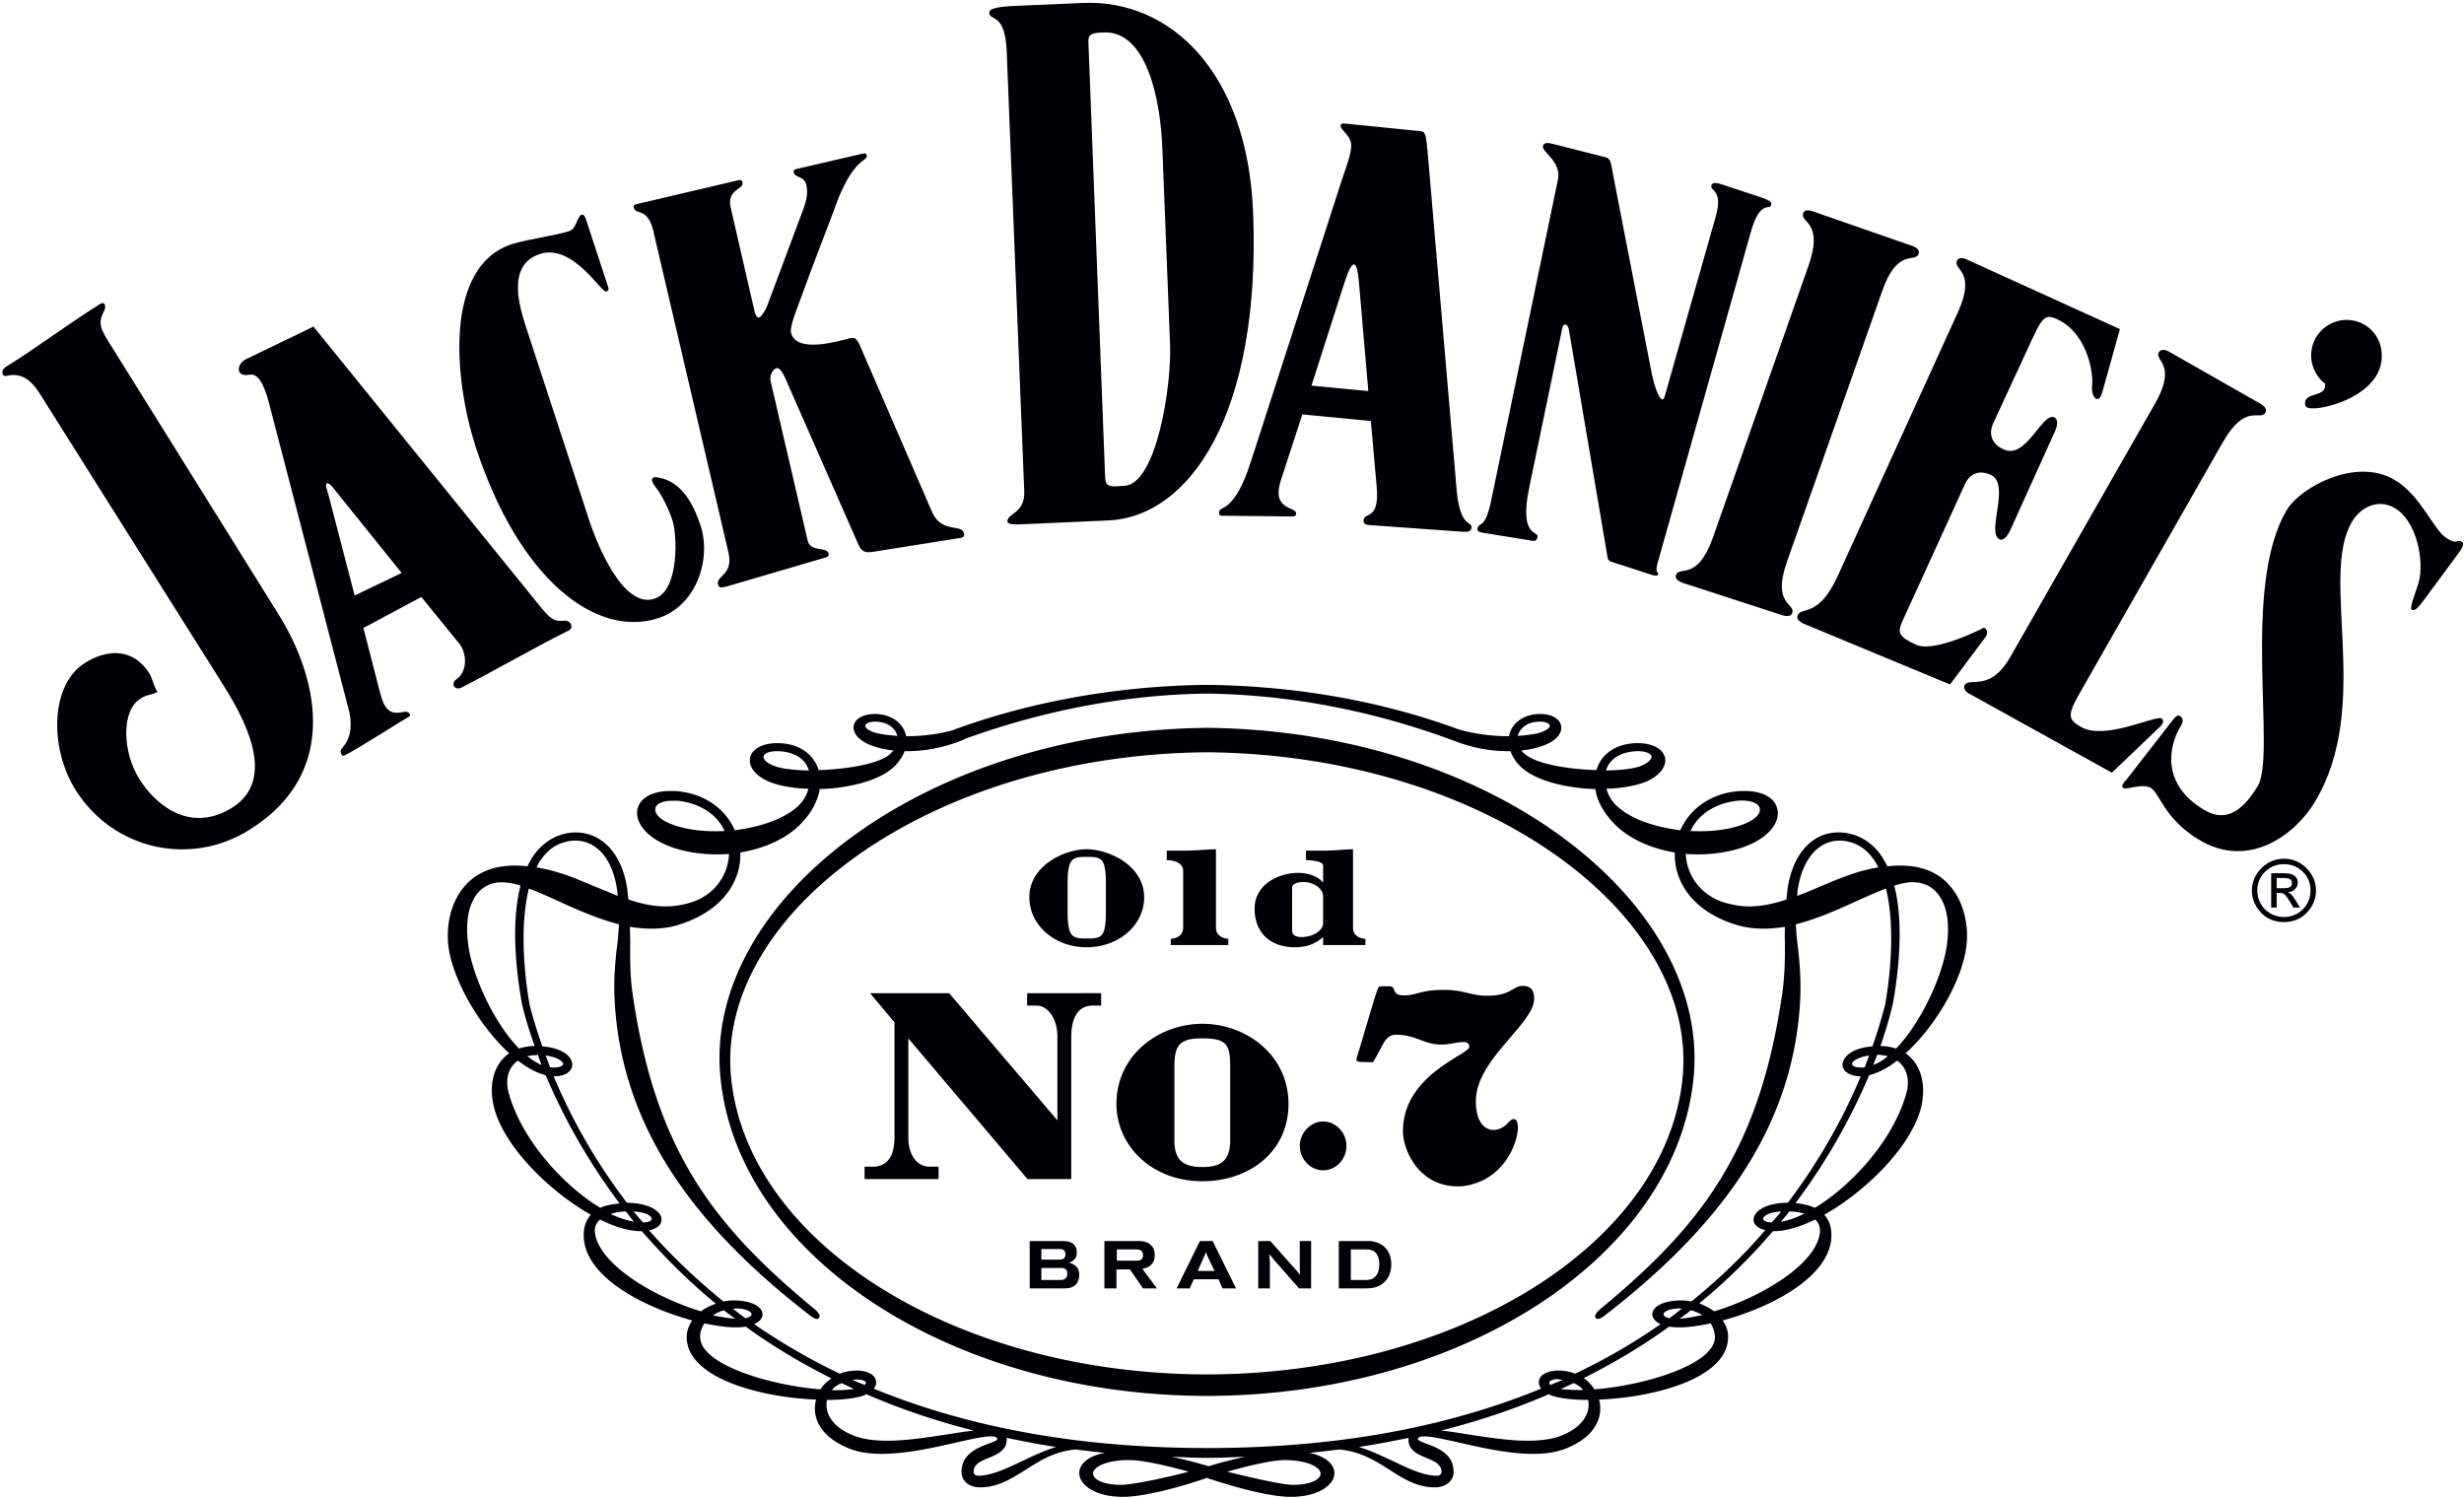
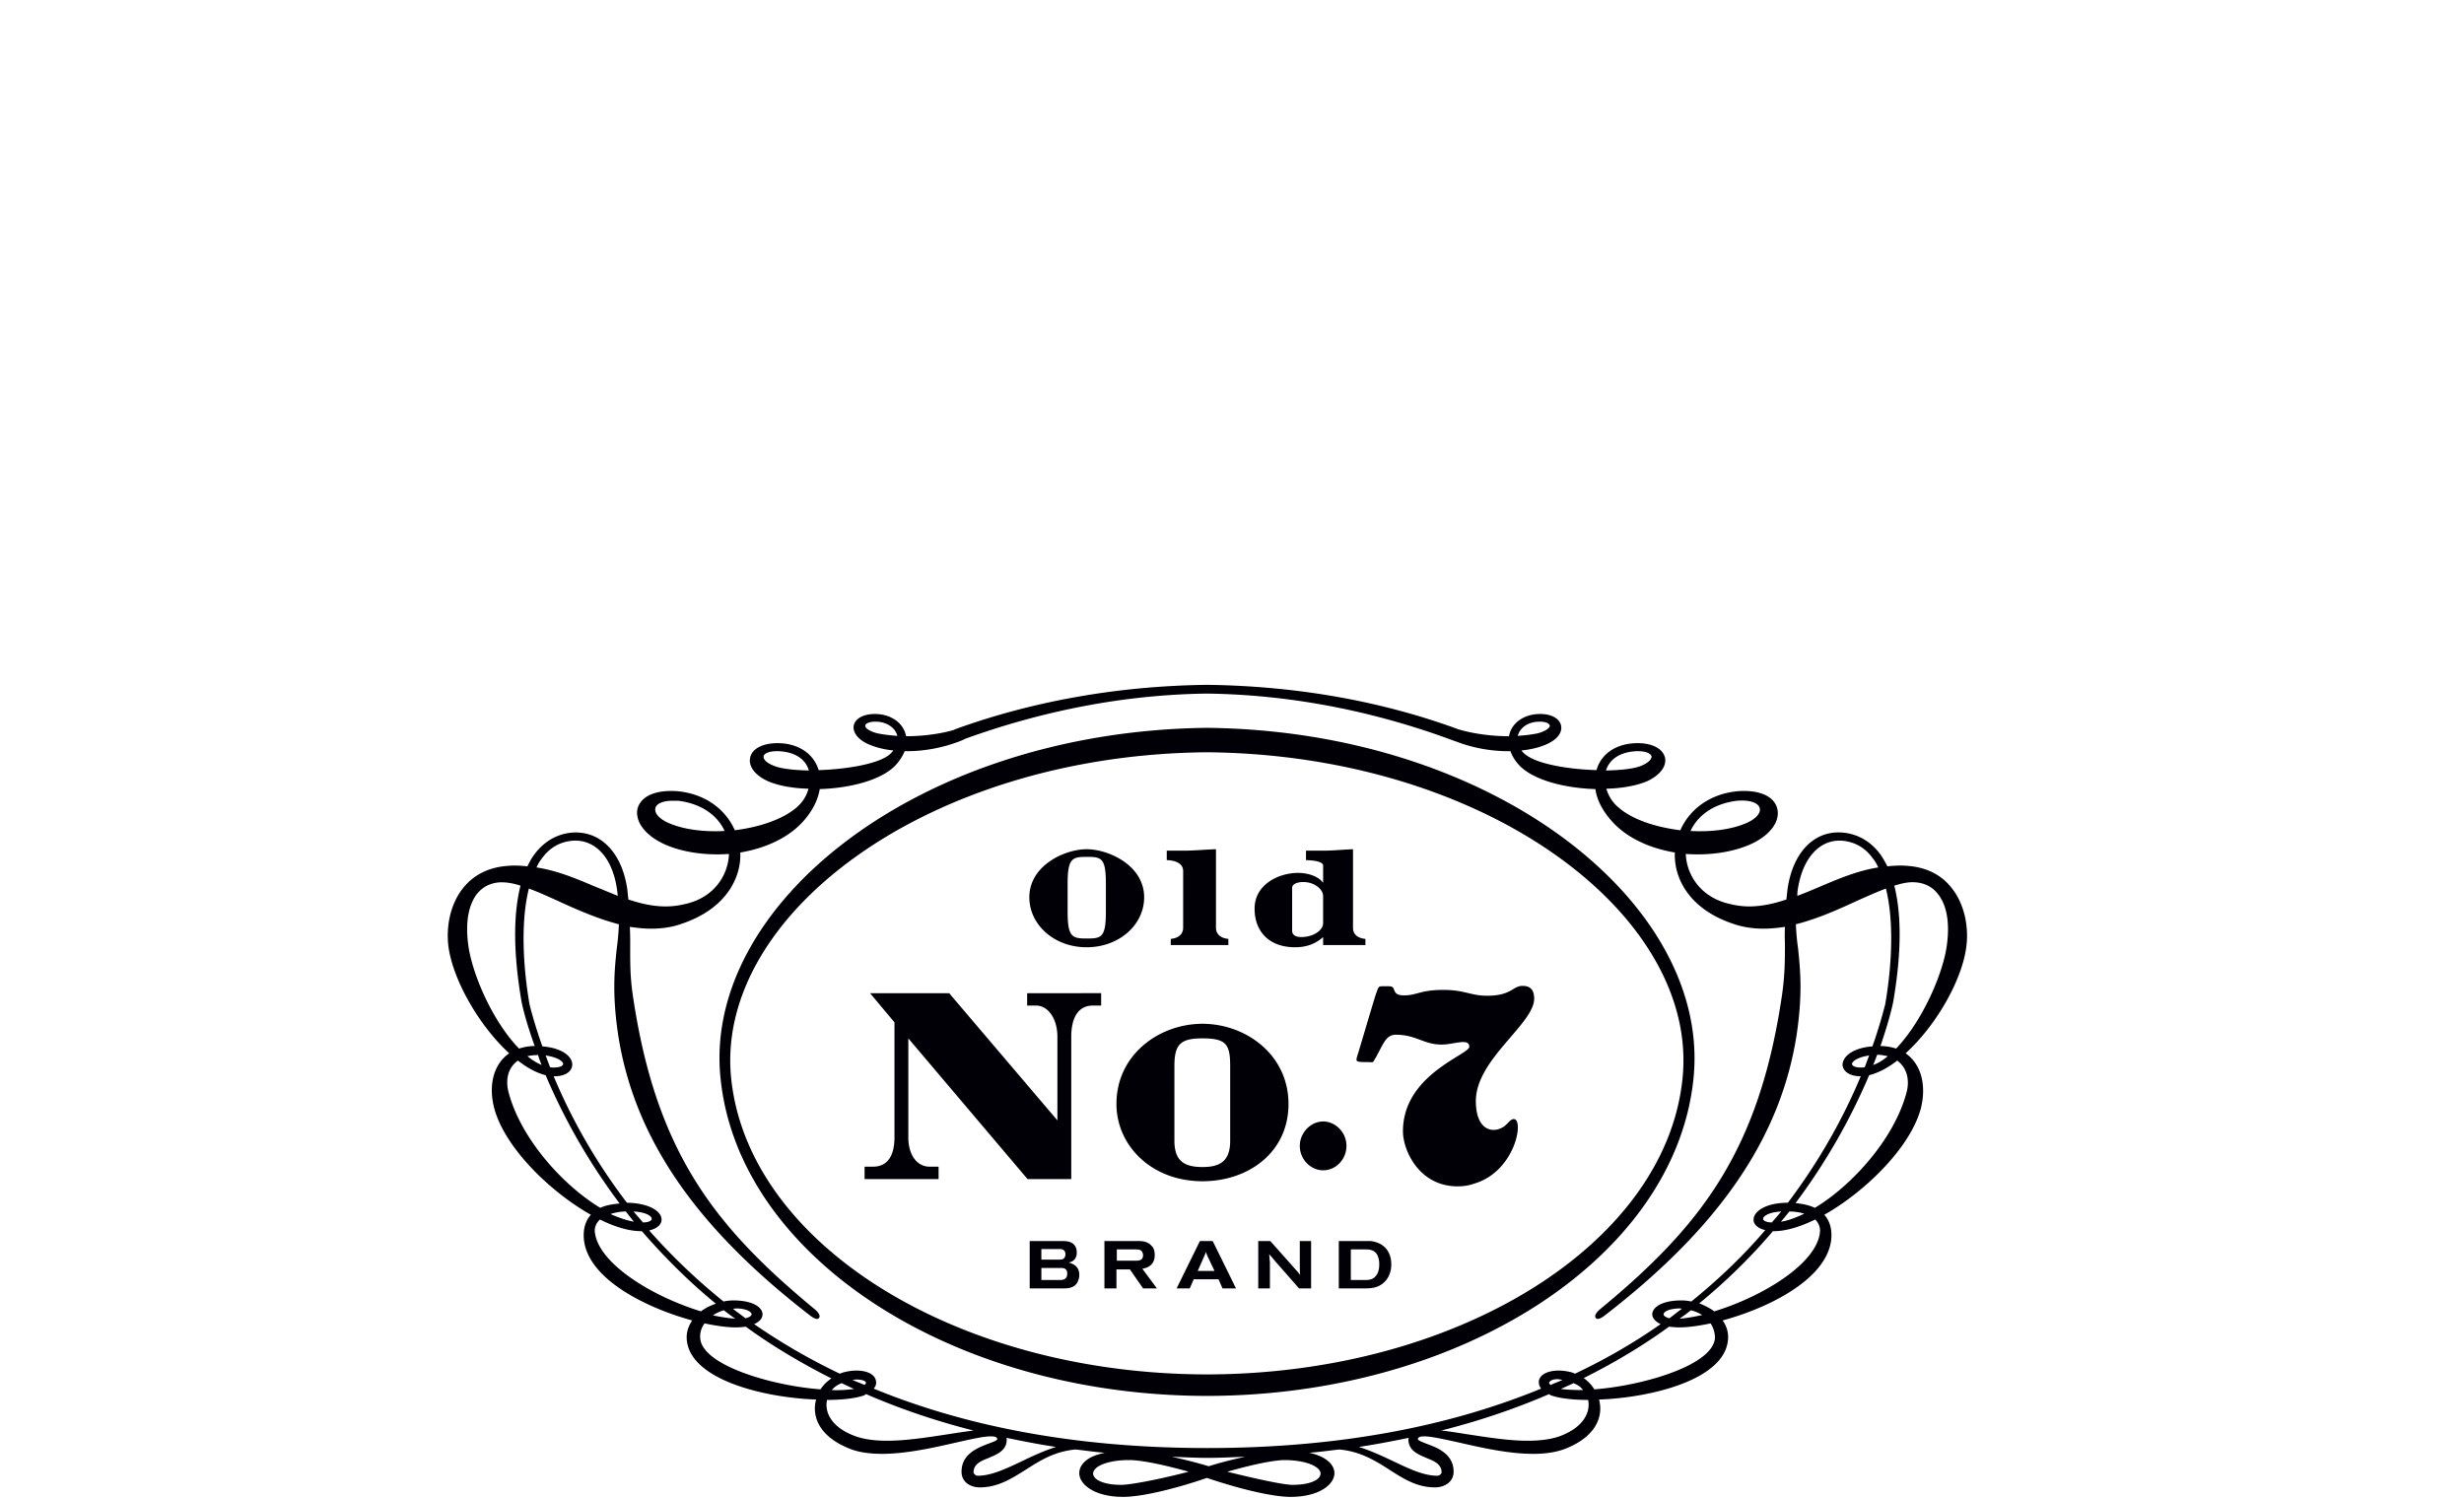
<svg xmlns="http://www.w3.org/2000/svg" version="1.2" width="676" height="411">
  <style>.s0{fill:#000006}</style>
  <g id="Vrstva 3">
-     <path id="&lt;Compound Path&gt;" fill-rule="evenodd" class="s0" d="M343.8 58.5c2.1 54.7-17.2 83.4-39.9 84.3l-24.7 1.1c-2 0-2.8-.3-2.8-.8-.1-2.4 4.9-2.1 4.6-8.4l-4.8-120.4c-.4-11.1-4.7-8.4-4.8-10.8 0-1.3 2.8-1.7 7.5-1.9l18.4-.8c23.7-.9 45 18.8 46.5 57.7zm-41-49.6c-3.2.1-4.3.5-4.2 2.5l4.6 119.7c.1 2.8 1.9 2.4 5.2 2.2 8.9-.3 13.1-27.6 12.6-39l-2.1-53.4c-.5-14.1-4.5-32.5-16.1-32zm66.2 25 20.8 2.1c1.3.1 1.5 1.1 2 7.2l7.9 92c1.1 9.9 4.2 7.6 4 9.6-.1 1.1-1.2 1.2-2.4 1.1l-25-1.8c-1.5 0-2.3-.3-2.2-1.4.2-2.3 4.4.2 3.6-9.1l-1.6-18.1-18.8-1.8-5.9 18.1c-2.7 8.5 4.4 7 4.2 9.2-.1.7-.6.7-1.3.7l-18.6-.2c-1 .1-1.3-.2-1.2-1.1.1-1.7 4.1.6 8.7-13.8L368 49.8c1.5-4.5 2.5-7 2.7-9.4.3-3.2-3-4.6-2.9-6 .1-.6.7-.5 1.2-.5zm.1 42.9-9.3 29 15.6 1.5-2.6-30.2c-.5-5.5-1.6-6.5-3.7-.3zm57-37.3 14.2 3.6c1.5.3 1.6 1 2.3 5.1l10.6 54.5c1.1 5.1 2.8 8.5 3.5 6.1l14.1-49.7c1.9-7.2-1.7-6.6-1.3-8.2.3-.9 1.3-.9 3.5-.1l10.6 3.5c1.8.7 2.6 1 2.3 2-.3 1.4-3.1-1.6-5.6 7.5l-25.6 90.9c-.7 2.8.4 2.1.2 2.9-.1.4-.8.4-1.5.2l-11.1-3.6c-.8-.2-1.2-.6-1.3-1.5l-10.6-62.4c-.3-1.5-1.5-1.8-1.8-.2l-9.1 43.9c-2.8 13.7 2.8 11.5 2.3 13.4-.2.9-.7 1.2-1.8.9l-13-2.1c-.9-.1-1.8-.4-1.7-1.1.6-2.2 1.9.3 3.6-6.8l18.5-88.9c1.1-5.2-4.5-7.6-4.1-9.4.3-.9 1.3-.9 2.8-.5zm-188.3 3.2c.4 1.6-4 .3-9.2 15.5l-5.9 15.5c-3.4 9.5-6.1 15.5-5.7 17.5 1.4 6 13.2 2.3 16.2 1.6 1.1-.3 1.7 0 2.5 1.5l20.2 46.6c2.6 5.3 8 2.9 8.5 5.3.3.9 0 1.2-.9 1.4l-24 3.8c-2.5.4-3.2-.3-4-2l-20-45.5c-.6-1.4-1.6-3.1-2.4-2.9-1.3.3-2 2.3-1.7 3.5l10.2 43.9c.8 3.1 5.2 1.6 5.7 3.4.1.4.1.9-.6 1.1l-27.3 8c-1.6.4-2.2.4-2.4-.6-.6-2.3 4.2-2.6 2.9-8.5l-20.7-88.6c-1.5-6.3-4.9-4.2-5.3-6.2-.2-.6.1-.9 1.2-1.1l27.7-6.5c.4-.1.8.1.9.6.5 2.1-4.5 1.8-3.2 7.1l6.6 28.7c.2.7.6 1.4 1.2 1.3.5-.1 1.6-1.8 2.1-3l10.1-27c.6-1.8 1.3-4 .7-6.4-.6-2.5-3.1-1.9-3.4-3.3-.2-.8.2-.9 1-1.1l18.1-4.2c.5-.1.8 0 .9.6zM497.4 58l27.3 9.5c1.3.5 2 1.2 1.7 2.1-.9 2.7-5.8-1.8-10 10.2L490.3 154c-4.3 12 2.4 11.5 1.4 14.2-.3.9-1.4 1-2.7.6l-27.4-8.9c-1.3-.5-2.1-1.2-1.8-2.1 1-2.7 5.8 1.8 10.1-10.2l26.3-74.8c4.2-12.1-2.4-11.6-1.5-14.3.3-.9 1.4-1 2.7-.5zm-336.7 2 6.2 18.9c.2.8-.2.9-.6 1.1-1.3.4-9.2-13.3-18.2-10.3-9.5 3.1-5.3 15.4-3.6 20.6l17 52c2.4 7.4 9.5 24.7 18 22 7.1-2.3 6.2-18.1 5-21.5-.9-2.8-3-7.3-4.9-9.5-1.5-2.1-.4-2.6.9-2.3 6.6 1.1 9.7 7.3 11.7 13.2 3 9.2-1.1 22-11.6 25.4-16.9 5.5-38.1-10.3-50.1-47-6-18.6-8.7-49.5 9.9-55.6 4-1.3 12.2-2.4 15.8-3.6 2-.6 2.1-4.1 3.4-4.5.5-.1.9.5 1.1 1.1zm378.9 11.2 42 19.1-4.8 17.2c-1 3.9-3.3 1.5-2.8-2.1.3-3.8-1.7-14.2-9.6-17.8-3.6-1.7-4.2-.4-8.1 8.1l-9.4 20.3c-1.4 2.9-.6 5.8 2.8 7.3 6.2 2.9 10.6-10.3 13.9-8.8 1.1.5.9 2.3.2 3.8l-12.3 27.2c-.9 1.9-2 2.9-2.9 2.5-3.8-1.8 3.1-15.2-2.4-17.7-3.1-1.4-5.7-.5-7.1 2.5l-17.2 37.7c-1.4 3.1-1 4.2 3.8 6.4 4.3 2 15.2-2.9 18.6-4.7 1 .5 1.1 1.6.5 2.5l-9.8 13.1-40.2-16.7c-1.3-.6-2-1.4-1.6-2.3 1.2-2.5 5.7.8 11-10.8l32.9-72.2c5.3-11.6-1.4-11.7-.2-14.3.4-.8 1.5-.9 2.7-.3zM28.7 85c-1.9 3.7-1.5 4.8 2.3 10.7l45.5 73c9.8 15.7 17.9 42.8-8.1 59-16.3 10.2-37.4 5.4-47.7-11-7.2-11.6-6.9-28.9 2.6-34.8 6.3-4 13.4-4 17.7 2.9.9 1.5 1.1 3.4 2.2 5-1.7 1.1-2.5.5-4.7 1.9-5.3 3.3-4.9 14.6-.3 22 5.1 8.1 14.6 14.7 25.5 7.9 12.9-8.1 2.6-25.6-2.6-33.9l-50-79.4c-2.5-4.1-5.3-6.1-9.1-5.2-1.7.4-1.7-1.5-.6-2.3 8.7-5.4 16.7-11.5 25.9-17.3 1.6-1 1.7.5 1.4 1.5zm624.7 11.7c.9 10.2-12.2 14.8-17.8 15.3-2.3.2-3.2-.2-3.2-1.1-.3-3.6 5.9-1.6 5.5-5.6-2.1-1.6-3.5-4.1-3.8-6.9-.5-5.4 3.5-10.1 8.9-10.6 5.4-.4 10 3.5 10.4 8.9zm-58.3-.2 25.1 14.3c1.2.7 1.8 1.6 1.3 2.4-1.4 2.5-5.4-2.9-11.7 8.2l-39.3 68.9c-3.5 6.1-3 7.2.5 9.2 6.5 3.7 20.4-3.3 22-2.4.8.5.4 1.6-.3 2.2L579.4 212l-39-21.6c-1.2-.6-1.8-1.5-1.4-2.4 1.4-2.4 6.9 2.1 12.5-7.7l39.7-69.5c6.3-11-.3-11.8 1.1-14.2.5-.8 1.6-.8 2.8-.1zm61.9 35.2c7.3 4.3 10.6 13.8 14.3 16 3.2 2 2.6 0 4.2 1 .6.4.1 1.6-.8 2.8l-9.9 13.4c-1.2 1.5-2.2 2.9-3.1 2.4-.8-.5 1.2-5.1 1.9-7.6 1.5-5.8-.5-16.7-6.6-20.3-4.5-2.7-9.4-.2-11.7 3.7-9.1 15.1 5.7 50.5-10.2 76.9-5.1 8.6-17.9 18.8-31.8 10.4-9.5-5.7-10.8-12.8-13.2-14.2-2.4-1.4-6.5.6-7.6 0-.8-.6.6-2 .9-2.3l12.6-16.2c.8-1.1 1.5-1.6 2-1.3 1.3.8.8 2 .3 2.8-3.4 5.6-5.4 16 6.4 23 5.1 3.1 9.9 1.5 14.7-6.5 5.2-8.6-4.6-54.8 8-75.8 3.9-6.4 19.2-14.5 29.6-8.2zM86 89.6l61.8 76.3c3.2 4 4.2 4.7 7.2 4.4 1.5-.1 2.6 1.9 1 2.7-10.6 5.3-19.3 10.5-29.5 15.7-1.7.8-3-1.1-1.3-2.3 3.3-2.3 2.9-7.7.4-10.3l-10-12.3-15.9 8.5 4.4 17.1c1.2 4.7 2.3 7 6.8 5.9 1-.3 2.2.9 1.2 1.4-1.7.9-14 8.8-17.6 10.6-.8.4-1.4-1.2-.8-1.8 2.5-2.9 2.9-5.8 2.2-9.9l-22.2-85.4c-1.6-5.9-3.3-7.7-5.2-7.4-4.1.8-3.5-3-1.1-4.2 6.5-3.2 14.4-6.9 18.6-9zm3.7 43c-.6.3.1 2 .5 3.5l7.1 27.3 12.9-6.2-17.8-22.1c-.4-.5-2-2.8-2.7-2.5zm536.9 103q2.4 0 4.4 1.2 2 1.2 3.2 3.2 1.2 2 1.2 4.3 0 2.4-1.2 4.4-1.2 2-3.2 3.2-2 1.1-4.4 1.1-2.4 0-4.4-1.1c-1.4-.8-2.4-1.9-3.2-3.2q-1.2-2-1.2-4.4 0-2.3 1.2-4.3t3.2-3.2q2-1.2 4.4-1.2zm0 1.5q-3 0-5.2 2.1-2.1 2.1-2.1 5.1 0 3 2.1 5.2 2.2 2.1 5.2 2.1t5.2-2.1q2.1-2.2 2.1-5.2t-2.1-5.1q-2.2-2.1-5.2-2.1zm-2 11.9h-1.5v-9.4h3.3q1.7 0 2.4.3t1.2.9q.4.6.4 1.4 0 1-.8 1.8-.7.7-1.9.8c.4.2.7.4 1 .7q.5.5 1.2 1.7l1.1 1.8h-1.8l-.9-1.5q-.9-1.5-1.4-2-.5-.5-1.4-.5h-.9zm0-8.1v2.8h1.9q1.2 0 1.7-.3.6-.3.6-1.1t-.6-1.1q-.5-.3-1.8-.3z" />
    <path fill-rule="evenodd" class="s0" d="M331.1 187.9c24.4.3 47.8 4.4 69 12.2 4 1.2 9.1 1.9 13.8 1.9h.1c.6-3.6 4.1-6.1 8.5-6.1h.4c3 .1 5.1 1.4 5.4 3.3.3 1.6-.8 3.8-4.7 5.3q-2.9 1.1-6.2 1.4.6.8 1.5 1.4c3.5 2.5 12 3.8 19.1 4 1.3-4.6 5.6-7.4 11.3-7.4 4 0 6.9 1.5 7.5 4 .5 2.3-1.4 4.8-4.8 6.4-2.8 1.2-6.8 2-11.3 2.1.6 2 1.7 3.8 3.3 5.1 3.6 3.2 9.8 5.4 17 6.3 2.7-6.1 8.5-10 15.6-10.7 6.1-.5 10.2 1.4 11 4.8.8 3.4-1.8 7-6.6 9.4-4.9 2.4-11.6 3.5-18.5 3 .2 5.7 4.1 12.1 12.4 13.8q2.5.6 5 .6c3.5 0 6.9-.8 10.2-1.9.1-.9.2-1.8.3-2.8 1.5-10.4 7.6-16.5 15.7-15.5 3.9.5 7.2 2.5 9.7 5.8q1 1.4 2 3.4c1.9-.2 3.8-.3 5.8-.1 4.9.4 9 2.4 11.8 6 3.4 4.2 4.9 10.5 4 16.6-1.3 9.1-8.4 21.4-16.6 28.8 4.2 2.9 5.8 8.6 4.2 15.1-3 11.1-15.8 23.2-26.5 29.2q2.3 2.6 1.9 6.8c-1.2 10.7-16.6 18.6-29.8 22.2 1.1 1.5 1.6 3.2 1.5 5-.6 11.3-21.3 16.2-35.4 16.7 1.2 4.4-.6 10-9 13.4-2.5 1-5.4 1.5-9.1 1.5-6.7 0-14.2-1.7-20.3-3.1-4.1-.9-7.6-1.7-9.6-1.7-1.7 0-1.7.6-1.7.8 0 .3 1.3.8 2.3 1.2 3 1.1 7.5 2.8 7.5 7.7 0 2.9-2.6 4.3-5.1 4.3-5 0-8.7-2.4-12.6-4.9-3.9-2.5-8-5-13.7-5.5-2.7.3-5.4.7-8.2.9 5 1.1 6.9 3.5 6.9 5.6 0 3.1-4.2 6.5-12 6.5-5.7 0-15.6-2.7-23-5.2-6.9 2.4-17.1 5.2-23 5.2-7.8 0-12-3.4-12-6.5 0-1.7 1.1-3.2 3.1-4.3q1.6-.8 3.9-1.3c-2.7-.2-5.3-.6-8-.9-5.7.5-9.7 3-13.6 5.5-4 2.5-7.7 4.9-12.7 4.9-2.5 0-5-1.4-5-4.3 0-4.9 4.5-6.6 7.4-7.7 1.1-.4 2.4-.9 2.4-1.2 0-.2 0-.8-1.8-.8-2 0-5.5.8-9.5 1.7-6.1 1.4-13.7 3.1-20.3 3.1-3.7 0-6.7-.5-9.1-1.5-8.4-3.4-10.2-9-9-13.4-14.1-.5-34.9-5.4-35.5-16.7-.1-1.8.5-3.5 1.5-5-13.1-3.6-28.6-11.5-29.7-22.2q-.4-4.2 1.9-6.8c-10.7-6-23.5-18.1-26.5-29.2-1.7-6.5-.1-12.2 4.1-15.1-8.1-7.4-15.2-19.7-16.6-28.8-.9-6.1.6-12.4 4-16.6 2.9-3.6 7-5.6 11.9-6 1.9-.2 3.8-.1 5.7.1q1-2.1 2-3.4c2.5-3.3 5.8-5.3 9.7-5.8 8-.9 14.2 5.1 15.7 15.5.1 1 .2 1.9.3 2.8 3.3 1.1 6.7 1.9 10.2 1.9q2.6 0 5.1-.6c8.3-1.7 12.1-8.1 12.3-13.8-6.8.5-13.6-.6-18.4-3-4.8-2.4-7.4-6-6.7-9.4.9-3.4 4.9-5.3 11.1-4.8 7.1.7 12.9 4.6 15.6 10.7 7.1-.9 13.3-3.1 17-6.3 1.5-1.3 2.7-3.1 3.2-5.1-4.5-.1-8.5-.9-11.2-2.1-3.5-1.6-5.3-4.1-4.8-6.4.5-2.5 3.5-4 7.5-4 5.6 0 9.9 2.8 11.3 7.4 7-.2 15.6-1.5 19.1-4q.8-.6 1.4-1.4-3.2-.3-6.1-1.4c-3.9-1.5-5-3.7-4.8-5.3.3-1.9 2.4-3.2 5.5-3.3h.3c4.5 0 7.9 2.5 8.6 6.1h.1c4.3 0 9.1-.6 12.9-1.7.1-.1.3-.1.4-.2 21.2-7.7 44.7-11.9 69.1-12.2zm0 2.4c-23.4.3-45.8 5-66.3 12.4-.3.2-.8.4-1.3.6-4.9 1.9-9.9 2.8-14.6 2.8h-.7q-.7 1.7-2 3.3c-4 4.9-13.9 6.9-21.3 7.1-.5 3-2 6-4.5 8.8-3.9 4.4-10.1 7.4-17.3 8.6.3 6.8-3.8 15.5-16.2 19.6-2.5.9-5.3 1.3-8.2 1.3-2 0-3.9-.2-5.9-.5q.1 2.3.1 4.5c0 4.5-.1 8.7.7 14.2 6.3 43 22.4 63.5 49.9 86.2 1.2 1 1.6 1.9 1.2 2.4-.3.4-1 .5-2.5-.7-31.5-24.3-48.2-48.8-52.6-76.9-1.7-11.4-1-18-.4-23.7.3-2.2.5-4.4.6-6.7-5.8-1.5-11.5-4-16.7-6.4-2.9-1.3-5.5-2.5-8-3.4-2.3 9.1-1.6 21.6.2 31.9.8 3.1 1.9 6.9 3.5 11.4 5.3.4 8.2 2.7 8.2 5 0 1.5-1.4 3.1-4.6 3.2h-.5c4.3 10.3 10.7 22.4 20.1 34.7 6.2.1 9.5 2.4 9.5 4.6 0 1.2-.9 2.4-3.4 3 5.8 6.6 12.6 13.2 20.4 19.5q1.3-.3 2.7-.3c5.5 0 8 2 8 3.8 0 1-.7 2-2.3 2.7 7.1 4.9 14.9 9.5 23.5 13.6.3-.1.5-.2.8-.3 4.6-1.3 8.7-.2 9.1 2.2.2.8 0 1.5-.6 2.2 24.1 9.9 54.1 16.3 91.5 16.3 37.5 0 67.5-6.4 91.6-16.3-.5-.7-.7-1.4-.6-2.2.5-2.4 4.6-3.5 9.2-2.2.2.1.5.2.7.3 8.7-4.1 16.5-8.7 23.5-13.6-1.5-.7-2.3-1.7-2.3-2.7 0-1.8 2.5-3.8 8-3.8q1.4 0 2.7.3c7.8-6.3 14.6-12.9 20.3-19.6-2.3-.5-3.3-1.8-3.2-2.9 0-2.2 3.3-4.6 9.4-4.6 9.3-12.3 15.7-24.4 20-34.7h-.3c-3.2-.1-4.7-1.7-4.7-3.2.1-2.3 2.9-4.6 8.2-5 1.6-4.5 2.7-8.4 3.5-11.5 1.8-10.3 2.5-22.7.2-31.8-2.4.9-5.1 2.1-8 3.4-5.2 2.4-10.8 4.9-16.7 6.4.1 2.3.3 4.5.6 6.6.6 5.8 1.3 12.4-.4 23.8-4.4 28.1-21.1 52.6-52.6 76.9-1.5 1.2-2.2 1.1-2.5.7-.4-.5 0-1.4 1.2-2.4 27.5-22.7 43.6-43.2 49.9-86.2.8-5.5.8-9.7.8-14.2q-.1-2.2 0-4.5c-2 .3-3.9.5-5.9.5-2.8 0-5.6-.4-8.2-1.3-12.4-4.1-16.4-12.8-16.1-19.6-7.2-1.2-13.4-4.2-17.3-8.6-2.5-2.8-4.1-5.8-4.5-8.8-7.5-.2-17.4-2.2-21.4-7.1q-1.3-1.6-1.9-3.3h-.7c-4.7 0-9.8-.9-14.6-2.8q-.4-.1-.6-.2c-20.8-7.7-43.6-12.5-67.4-12.8zm0 9.4c79.1.8 138.5 48.6 133.5 96.3-5 48.6-63.1 86.9-133.5 87-70.3-.1-128.4-38.4-133.4-87-5.1-47.7 54.3-95.4 133.4-96.3zm0 6.7c-77 .7-135.1 45-130.5 89.5 4.7 45.4 61.7 81.1 130.5 81.2 68.8-.1 125.9-35.8 130.5-81.2 4.6-44.5-53.4-88.8-130.5-89.5zM363 307.7c3.4 0 6.4 3 6.4 6.7s-2.9 6.7-6.4 6.7c-3.5 0-6.4-3.1-6.4-6.7s3-6.7 6.4-6.7zM298.1 233c6 0 15.8 4.4 15.8 13.2 0 7.5-6.8 13.7-15.8 13.7-8.9 0-15.7-6.2-15.7-13.7 0-8.8 9.8-13.2 15.7-13.2zm.1 2.1c-4 0-5.3.3-5.3 7.4v7.6c0 7.1 1.3 7.4 5.3 7.4s5.2-.3 5.2-7.4v-7.6c0-7.1-1.2-7.4-5.2-7.4zm73-2.1v21.6c0 2.9 3.4 3 3.4 3v1.7H363v-2.2c-1.9 1.7-4.3 2.8-7.7 2.8-7 0-11.1-4.2-11.1-10.6 0-6.7 6.7-9.8 11.9-9.8 2.9 0 5.6 1 6.8 2.6h.1v-4.6c0-1.5-4.7-1.5-4.7-1.5v-2.6h4.7c2.7 0 5.5-.3 8.2-.4zm-13.6 9c-1.6 0-3.1.5-3.1 1.6v11.8c0 1 .8 1.7 2.5 1.7 3.4 0 6-1.9 6-3.8v-7.4c0-2-2.5-3.9-5.4-3.9zm-24-9v21.5c0 3 3.4 3.1 3.4 3.1v1.7h-15.8v-1.7s3.4-.1 3.4-3.1V239c0-3.1-4.5-3-4.5-3v-2.6h4.5c3 0 6-.3 9-.4zm-21.5 107.5c1.4 0 2.8.1 3.9 1.4.7.7.8 1.7.8 2.5 0 1-.3 2.1-1.2 2.8-.7.6-1.6.8-2.2.9l4 5.4h-3.8l-3.6-5.2h-3.7v5.2H303v-13zm-.6 2.3h-5.1v3.1h5.2c.7 0 2 0 2-1.5 0-.3-.1-.7-.3-1-.2-.3-.5-.6-1.8-.6zm-20.5-2.3c1.4 0 3 0 3.9 1.3.5.7.5 1.4.5 1.9 0 .3 0 1.1-.5 1.7-.5.7-1.2.9-1.7 1 .9.3 2.9.8 2.9 3.4 0 .7-.2 1.5-.6 2.2-1 1.5-2.7 1.5-4 1.5h-9v-13zm-.3 2.2h-5v2.9h4.7c.4 0 .8 0 1.1-.1.8-.3.8-1.2.8-1.4 0-1.3-1.1-1.4-1.6-1.4zm.4 5.2h-5.4v3.3h5c.7 0 2.1 0 2.1-1.8 0-1.5-1.2-1.5-1.7-1.5zm83.4-7.4h1.4c3.9.4 5.8 3 5.8 6.4 0 1.5-.4 3-1.3 4.2-1.9 2.4-4.3 2.4-6.3 2.4h-6.8v-13zm-.1 2.3h-3.8v8.4h3.6c1.2 0 2.5 0 3.4-1.3.4-.5.8-1.4.8-3.1 0-1.2-.3-2-.6-2.6-.9-1.4-2.3-1.4-3.4-1.4zm-14.7-2.3v13h-3.3l-6.5-7.4c-.6-.7-.9-1.1-1.7-2 .1 1 .1 1.2.2 2.2v7.2h-3.2v-13h3.3l6.4 7.2c.8.9 1 1.1 1.8 2.1-.1-1.2-.1-1.5-.1-2.7v-6.6zm-27 0 6.4 13h-3.7l-1.1-2.5h-6.8l-1.1 2.5h-3.6l6.4-13zm-1.8 2.9q-.1.3-.2.5-.1.3-.2.5l-1.9 4.3h4.6l-2-4.2q-.1-.3-.2-.5-.1-.3-.1-.6zm86.8-72.9c2.3 0 3.2 1.2 3.2 3.6-.2 7-16 16.6-16 28 0 9 5.8 9.1 8.5 6.3.7-.7 1.4-1.6 2.2-1.3 2.4.9-.2 14.5-11.3 17.7-1.4.5-2.9.7-4.4.7-10.6 0-15-9.9-15-15.1 0-15.6 18.2-21 18.2-23.2 0-2.5-4.2-.6-7.6-.6-4.9 0-7-2.7-12.5-2.7-2.2 0-3 1.5-4.2 3.7-.2.4-1 1.9-1.2 2.3-1.1 1.7-.5 1.6-2.2 1.5H374c-2.2-.1-2.1-.2-1.4-2.4.5-1.6 4.5-15.2 4.9-16.3.8-2.1.5-2.1 2.2-2.1h1.3c1.4 0 1.3.7 1.6 1.3.3.6.7 1.2 2.6 1.2 3.6 0 4.4-1.5 10.8-1.5 5.9 0 7.4 1.6 12 1.6 6.7 0 7-2.7 9.7-2.7zm-115.6 2v3.4h-2.3c-3.9 0-5.9 3.2-5.9 8.6v39h-12l-32.7-38.6V312c0 5.2 2.6 8.1 5.8 8.1h2.5v3.4h-20.3v-3.4h2.3c3.8 0 5.9-2.7 5.9-8.1v-31.5l-6.7-8h21.7l29.7 34.9v-22.9c0-5.2-2.7-8.6-5.8-8.6h-2.5v-3.4zM422.4 198c-3.1 0-5.4 1.6-6 3.9q3-.2 5.5-.7c2.2-.6 3.3-1.5 3.3-2.1-.1-.5-.8-1-2.4-1.1zm-182.2 0h-.4c-1.6.1-2.4.6-2.4 1.1-.1.6 1 1.5 3.3 2.1q2.5.5 5.5.7c-.6-2.3-3-3.9-6-3.9zm209.2 8.1h-.4c-4.4.2-7.4 2.1-8.4 5.3 4.4-.1 7.8-.5 9.7-1.3 2.2-.9 2.9-2 2.8-2.6-.2-.7-1.4-1.4-3.7-1.4zm-235.8 0h-.4c-2.4 0-3.6.7-3.7 1.4-.1.7.5 1.7 2.8 2.6 1.9.8 5.3 1.2 9.6 1.3-.9-3.2-3.9-5.1-8.3-5.3zm263 13.6c-6 .7-10.7 3.7-12.8 8.3 5.7.3 11-.4 14.9-2 2.8-1.1 4.4-2.8 4.1-4.2-.3-1.5-2.7-2.4-6.2-2.1zm-292.1 0c-2.6 0-4.5.8-4.7 2.1-.3 1.4 1.3 3.1 4.1 4.2 3.9 1.6 9.2 2.3 14.9 2-2.1-4.6-6.8-7.6-12.8-8.3h-1.5zm308.7 24.5c-.1.6-.1 1.1-.1 1.6q2.9-1.1 5.9-2.4c5.2-2.2 10.5-4.5 16.3-5.4-.4-.9-.9-1.8-1.5-2.5-2-2.8-4.7-4.4-8-4.8-6.4-.7-11.3 4.6-12.6 13.5zm-336.5-13.5c-3.3.4-6 2-8 4.8-.6.7-1.1 1.6-1.5 2.5 5.9.9 11.2 3.2 16.4 5.4 2 .8 3.9 1.6 5.9 2.4-.1-.6-.1-1-.2-1.6-1.2-8.9-6.1-14.2-12.6-13.5zm363 12.3c1.7 6.7 2.3 16.8-.3 31.9-.4 2-1.5 6.3-3.5 12.1h.3q2.2.1 4 .7c7.1-7.4 12.8-20.3 13.9-28.2 1.1-7.9-.7-12.1-2.5-14.3-1.5-1.9-3.6-2.9-5.9-3.1-1.8-.2-3.8.2-6 .9zm-382.8-.9c-2.4.2-4.4 1.2-6 3.1-1.7 2.2-3.5 6.4-2.4 14.3s6.7 20.8 13.9 28.2q1.8-.6 3.9-.7h.4c-2.1-5.8-3.2-10.1-3.6-12.1-2.6-15.1-2-25.2-.3-31.9-2.1-.7-4.1-1-5.9-.9zM515 289.4q-.5 1.4-1.1 2.8 2-.7 4-2.4-1.2-.3-2.5-.4zm-365.3.2 1.2 3.2c.4.1.7.1 1 .1 1.8 0 2.6-.5 2.6-1 0-.7-1.7-1.9-4.8-2.3zm-2.1-.2-.4.1q-1.3 0-2.5.3 2 1.6 3.9 2.4-.6-1.4-1-2.8zm365.2.2c-3 .4-4.7 1.6-4.7 2.3 0 .5.8 1 2.4 1h.1c.3 0 .6 0 1-.1l1.2-3.2zm7.7 1.4c-2.7 2.1-5.3 3.4-7.7 4a168.1 168.1 0 0 1-20.2 35.1q3.2.3 5.3 1.3c10-6 21.8-18.8 25.2-31.8.9-3.6-.1-6.8-2.6-8.6zm-378.4 0c-2.6 1.8-3.5 5-2.6 8.6 3.4 13 15.2 25.8 25.2 31.8 1.4-.7 3.3-1 5.3-1.2-9.7-12.9-16.1-25.3-20.3-35.2-2.4-.6-4.9-1.9-7.6-4zm348.8 41.4q-1.1 1.4-2.3 2.8c2-.3 4.1-1.1 6.4-2.2q-2-.6-4.1-.6zm-317.1 0 2.6 3c1.6 0 2.4-.5 2.4-1 0-.6-1.2-1.8-5-2zm314.9 0c-3.7.2-5 1.4-5 2 0 .5.9 1 2.4 1l2.6-3zm-317 0c-1.6 0-3 .3-4.2.7q3.6 1.6 6.4 2.1l-2.2-2.8zm326.3 2.2c-4.3 2.1-8.2 3.2-11.3 3.2h-.3c-5.7 6.7-12.4 13.4-20.2 19.8 1.5.6 2.9 1.3 4.1 2.2 13.4-4.1 28.1-13.1 29-21.7q.2-2-1.3-3.5zm-333.4 0q-1.6 1.5-1.4 3.5c1 8.6 15.7 17.6 29.1 21.7 1.2-.9 2.6-1.6 4.1-2.1-7.8-6.4-14.5-13.2-20.3-19.9h-.2c-3.2 0-7.1-1.1-11.3-3.2zm296 24.4c-3 .1-4.2 1-4.2 1.6 0 .4.5.8 1.6 1.1 1.2-.9 2.3-1.8 3.4-2.6-.2-.1-.5-.1-.8-.1zm-258.3 0q-.6 0-1.2.1c1.1.9 2.3 1.7 3.4 2.6 1.2-.3 1.7-.7 1.7-1.1 0-.6-1.2-1.5-3.9-1.6zm261.6.5q-1.5 1.2-3.1 2.3c1.8-.1 3.9-.5 6.2-1q-1.5-.9-3.1-1.3zm-265.3 0q-1.7.5-3 1.4c2.4.5 4.4.8 6.1.9q-1.6-1.1-3.1-2.3zm-5.3 3.6c-.9 1.2-1.3 2.6-1.2 4 .4 7.5 19.7 13.1 33 14.1.8-1.2 1.8-2.2 3-3-8.7-4.4-16.5-9.1-23.5-14.2-.8.1-1.7.2-2.7.2h-.1c-2.2 0-5.2-.4-8.5-1.1zm276 0c-3.3.7-6.3 1.1-8.6 1.1-1 0-1.9-.1-2.8-.2-7 5.1-14.8 9.8-23.4 14.1 1.1.8 2.2 1.9 2.9 3.1 13.3-1 32.6-6.6 33.1-14.1 0-1.4-.4-2.8-1.2-4zm-41.9 15.3c-1.5 0-2.3.5-2.4 1q0 .2.4.6c1.1-.5 2.2-.9 3.3-1.4q-.7-.1-1.3-.2zm-193.5.2c1 .5 2.2.9 3.3 1.4.2-.2.4-.5.4-.6-.1-.6-1.6-1.1-3.7-.8zm197.8.9q-1.7.8-3.5 1.6c1.7.2 3.7.3 6.1.3-.6-.9-1.6-1.5-2.6-1.9zm-200.8 0c-1 .4-2 1-2.7 1.9 2.4.1 4.5-.1 6.1-.3l-3.4-1.6zm194.1 3c-9 3.9-18.9 7.3-29.6 10 2.1.2 4.4.6 7 1 5.3.8 11.3 1.8 16.7 1.8 3.5 0 6.4-.4 8.7-1.2 6.9-2.5 8.6-6.9 7.9-10-4.5 0-8.2-.5-10.3-1.3-.2-.1-.3-.2-.4-.3zm-187.4 0c-.2.1-.3.2-.4.3-2.1.8-5.8 1.3-10.3 1.3-.7 3.1.9 7.5 7.9 10 2.3.8 5.1 1.2 8.6 1.2 5.4 0 11.5-1 16.8-1.8q3.8-.6 6.9-1c-10.7-2.7-20.5-6.1-29.5-10zm148.9 12c-4.4.9-9 1.8-13.7 2.5 3.2 1 6.2 2.4 9.2 3.8 4.4 2.1 8.5 4.1 12.3 4.1.8 0 1.2-.7 1.2-.9 0-2.3-2-3.1-4.2-4-2.3-1-4.9-2-4.9-5.1 0-.2.1-.3.1-.4zm-110.4 0c0 .1.1.2.1.4 0 3.1-2.6 4.1-4.9 5.1-2.3.9-4.2 1.7-4.2 4 0 .2.4.9 1.2.9 3.7 0 7.9-2 12.3-4.1 2.9-1.4 6-2.8 9.1-3.8-4.7-.7-9.2-1.6-13.6-2.5zm33.7 6.1c-3.9 0-6.3.7-7.6 1.3-1.4.6-2.3 1.5-2.3 2.4 0 1.6 2.7 3.1 7.7 3.1 2.6 0 10.9-1.6 18.5-3.6-7.1-2-13.1-3.2-16.3-3.2zm42.8 0c-3.6 0-10.3 1.6-15.9 3.2 7.3 1.8 15.3 3.6 17.9 3.6 5.1 0 7.7-1.5 7.7-3.1 0-1.7-3.4-3.6-9.7-3.7zm-11-.9c-3.3.1-6.7.3-10.2.3h-.3c-3.3 0-6.4-.2-9.6-.3 3.6.8 7.2 1.7 10.1 2.6 3.5-1.1 6.8-1.9 10-2.6zm-11.7-118.8c11.8 0 23.6 8.4 23.6 22 0 13.3-11 21.2-23.6 21.2-14.1 0-23.6-9.9-23.6-21.2 0-13.6 11.8-22 23.6-22zm0 4c-6 0-7.7 1.6-7.7 7.6V313c0 5.7 2.9 7.2 7.7 7.2 4.7 0 7.6-1.5 7.6-7.2v-20.5c0-6-1.1-7.6-7.6-7.6z" />
  </g>
</svg>